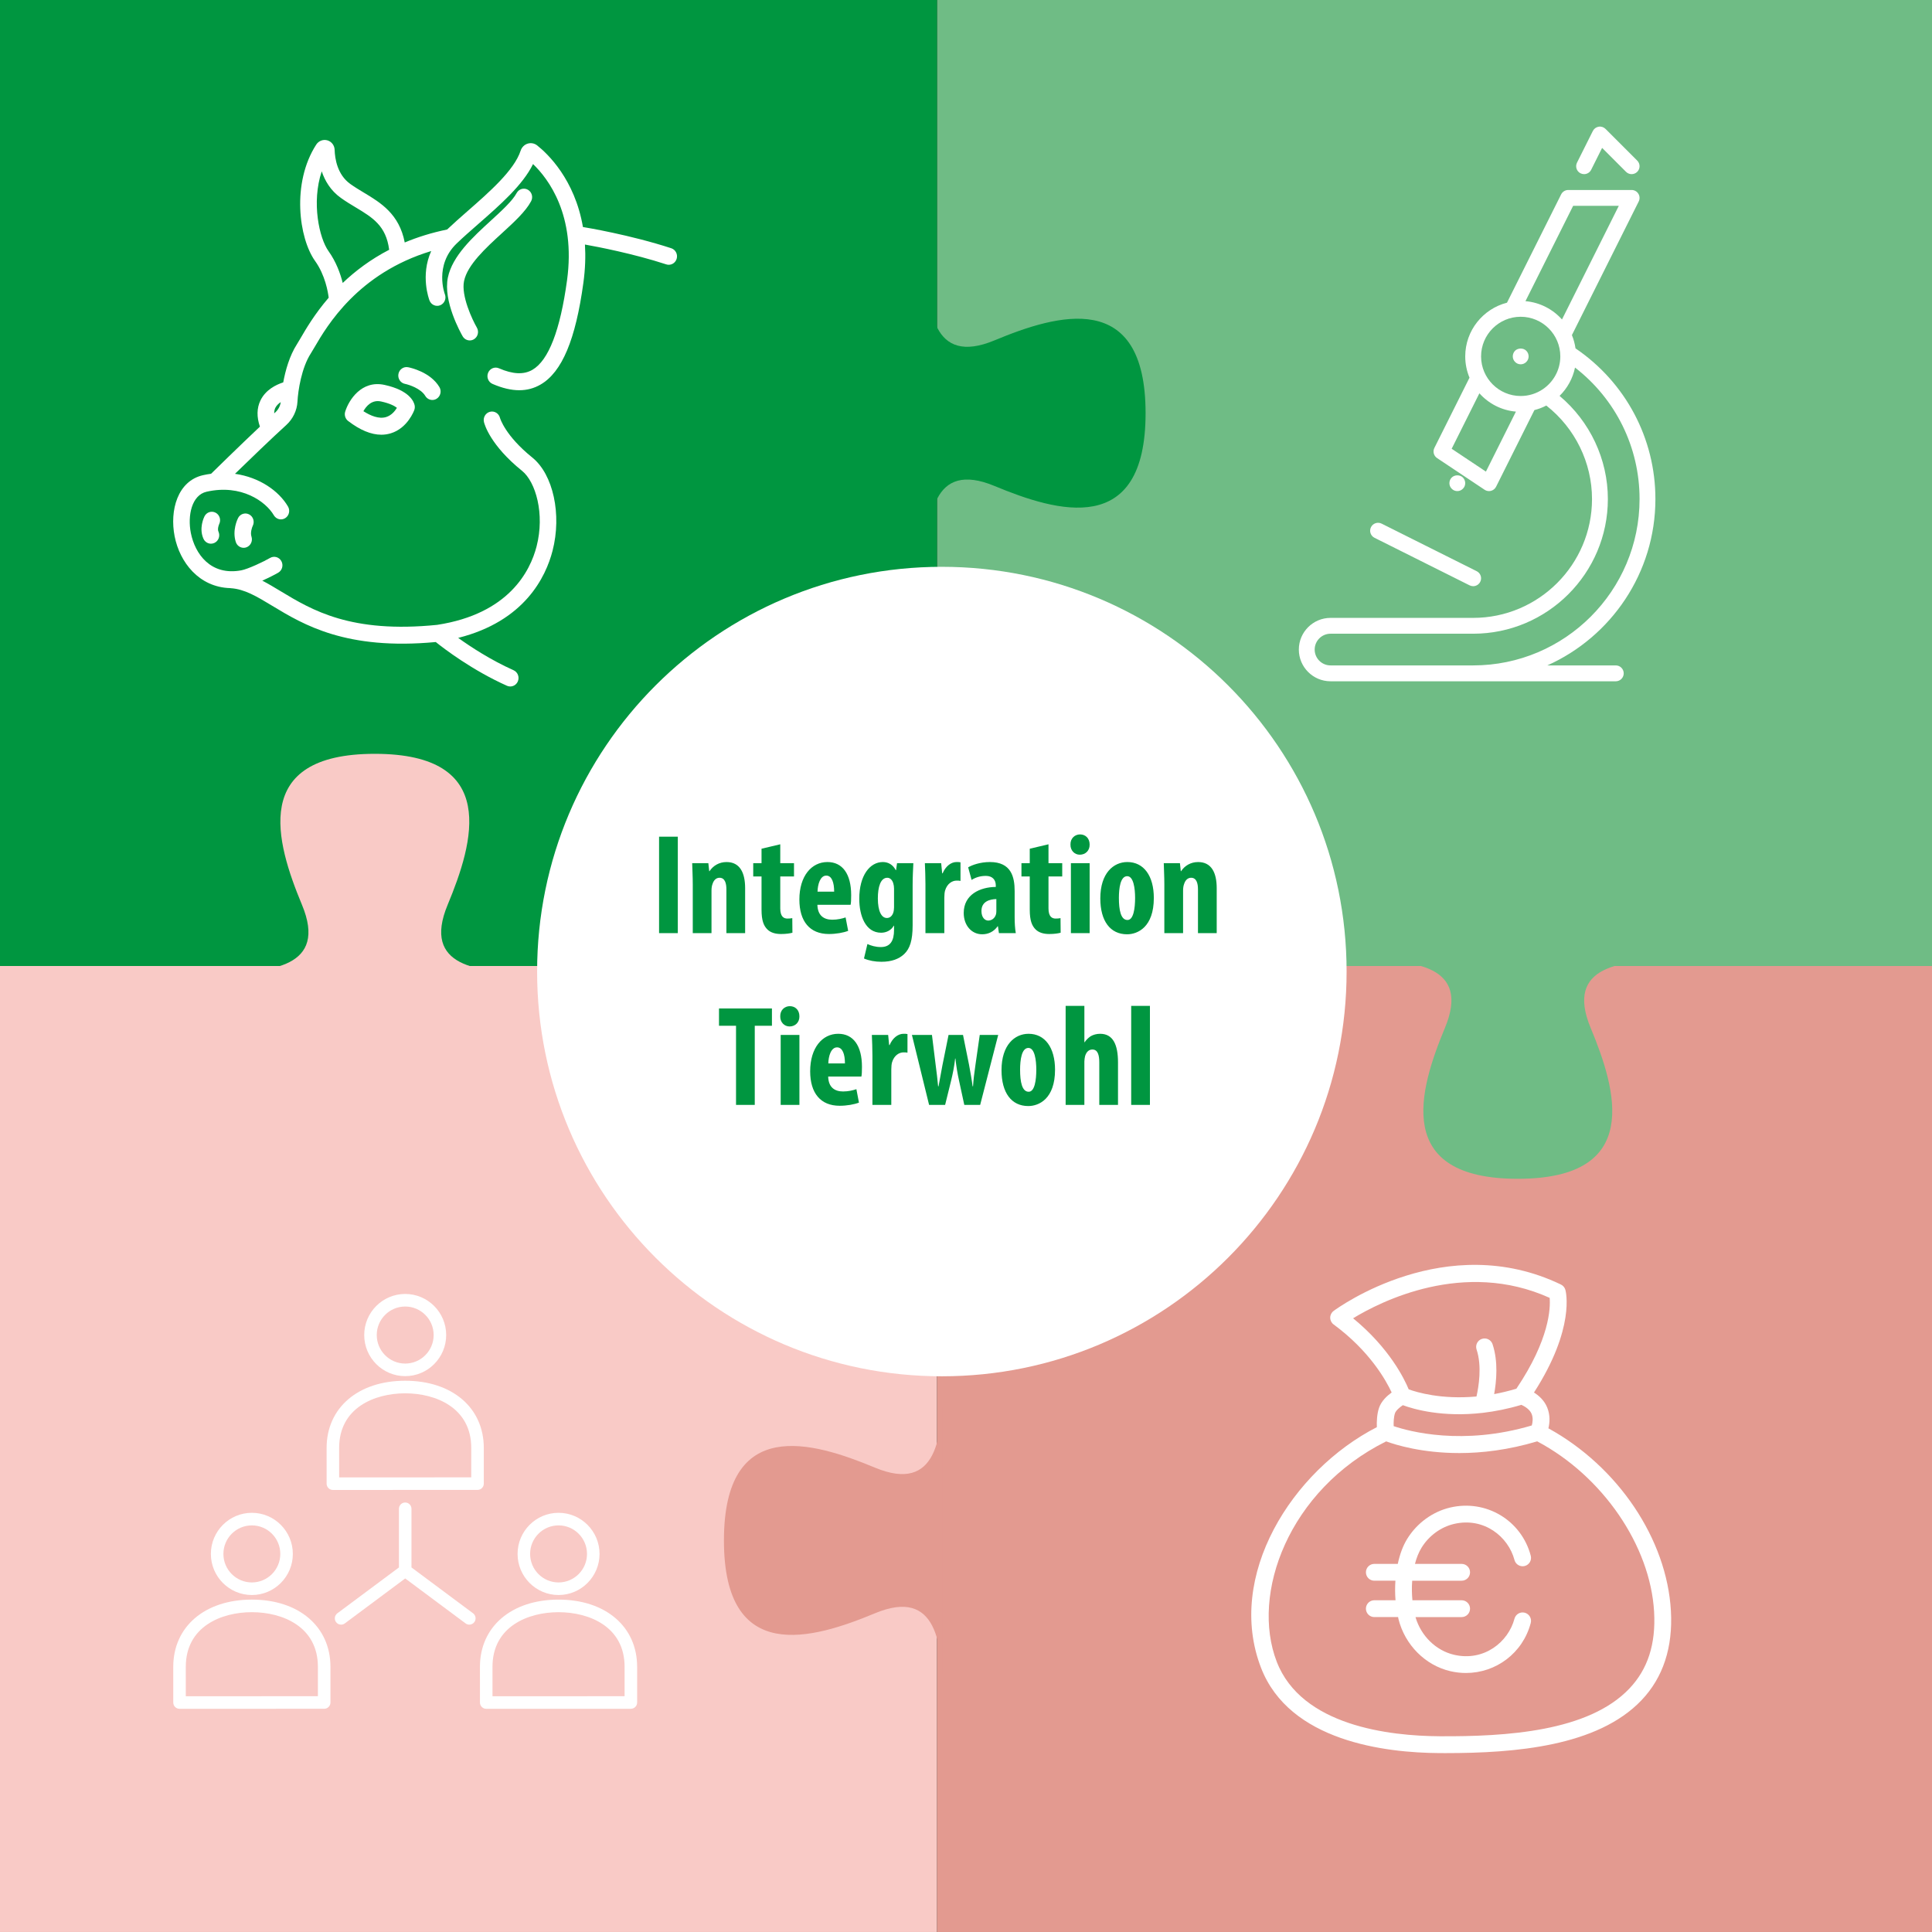
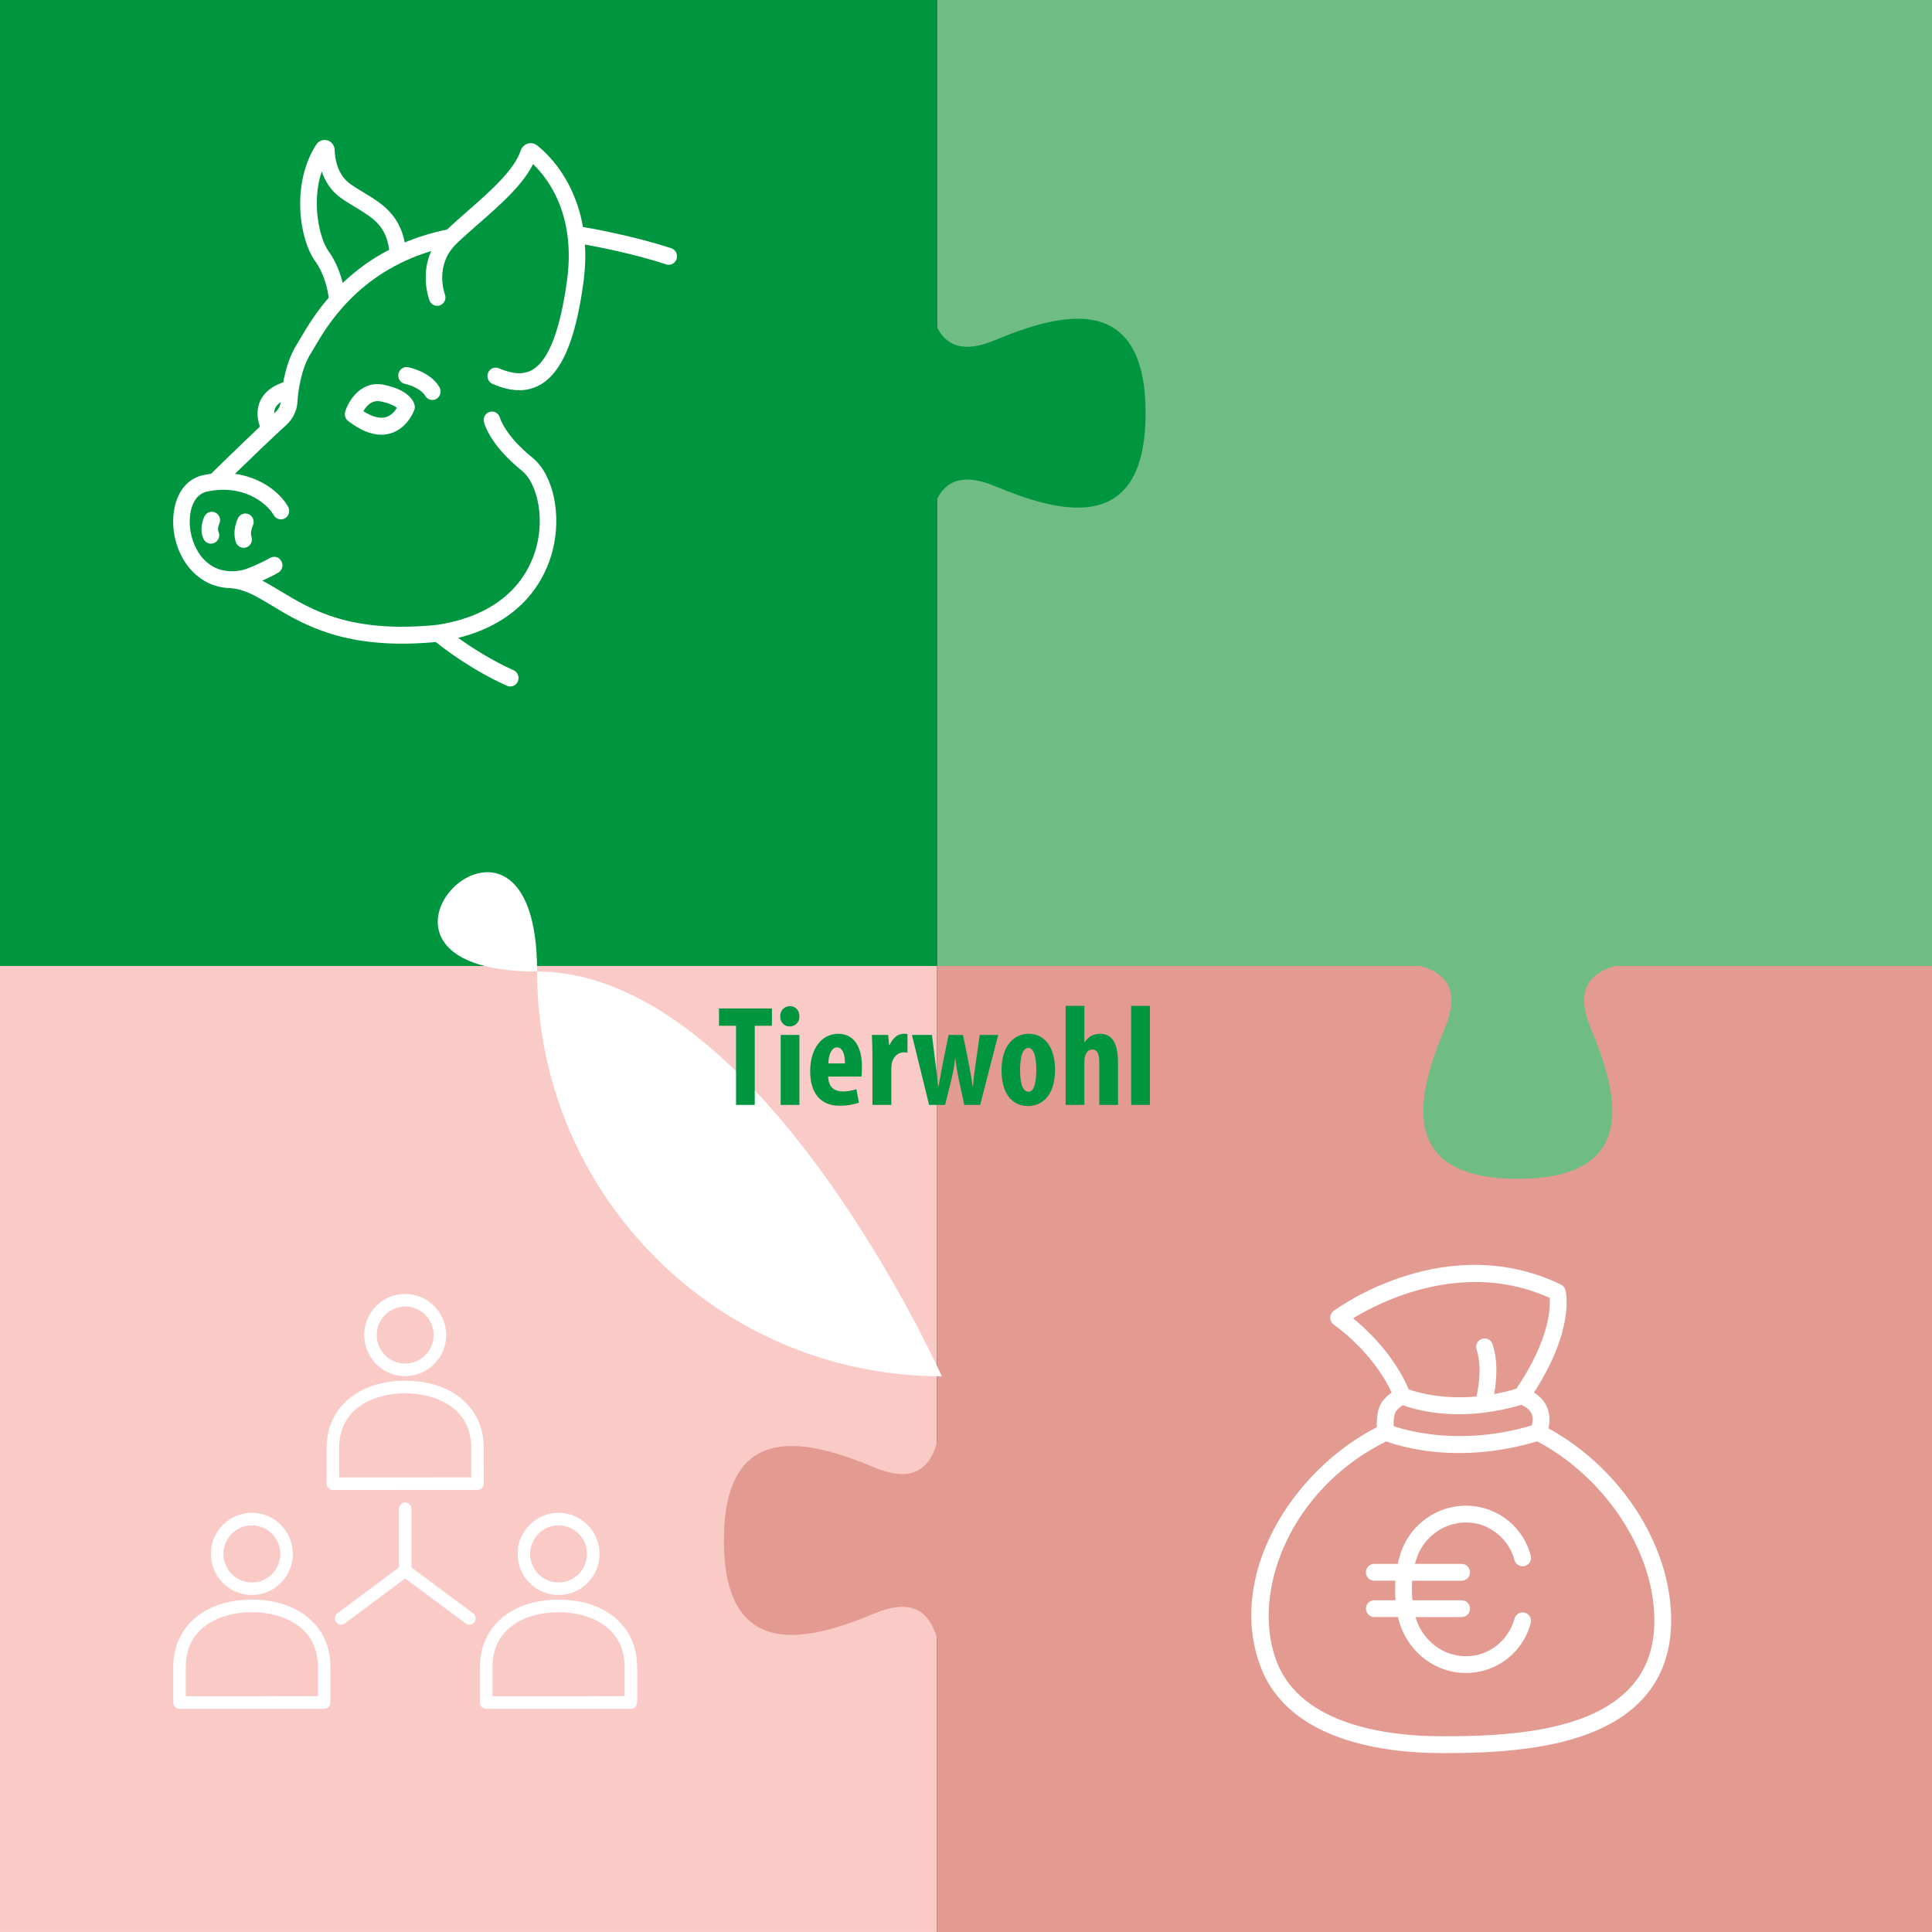
<svg xmlns="http://www.w3.org/2000/svg" xmlns:xlink="http://www.w3.org/1999/xlink" version="1.1" id="Ebene_1" x="0px" y="0px" width="235.968px" height="235.968px" viewBox="0 0 235.968 235.968" enable-background="new 0 0 235.968 235.968" xml:space="preserve">
  <rect x="0" y="0" width="235.968" height="235.968" fill="#333333" stroke="none" />
  <rect y="117.983" fill="#F9CAC6" width="114.445" height="117.984" />
  <rect x="114.445" y="117.983" fill="#E39A90" width="121.523" height="117.984" />
  <rect x="114.445" y="-0.001" fill="#6FBC85" width="121.523" height="117.984" />
  <rect y="-0.001" fill="#009640" width="114.445" height="117.984" />
  <g>
    <defs>
      <rect id="SVGID_1_" width="235.968" height="235.968" />
    </defs>
    <clipPath id="SVGID_2_">
      <use xlink:href="#SVGID_1_" overflow="visible" />
    </clipPath>
-     <path clip-path="url(#SVGID_2_)" fill="#FFFFFF" d="M115.034,168.096c27.302,0,49.435-22.132,49.435-49.434   s-22.133-49.434-49.435-49.434S65.601,91.36,65.601,118.662S87.732,168.096,115.034,168.096" />
+     <path clip-path="url(#SVGID_2_)" fill="#FFFFFF" d="M115.034,168.096s-22.133-49.434-49.435-49.434S65.601,91.36,65.601,118.662S87.732,168.096,115.034,168.096" />
    <path clip-path="url(#SVGID_2_)" fill="#009640" d="M138.16,134.949h2.289v-12.095h-2.289V134.949z M130.153,134.949h2.288v-5.313   c0-0.193,0.053-0.508,0.088-0.647c0.176-0.577,0.508-0.804,0.893-0.804c0.683,0,0.841,0.733,0.841,1.572v5.192h2.286v-5.192   c0-2.167-0.61-3.493-2.182-3.493c-0.42,0-0.822,0.104-1.156,0.297c-0.279,0.191-0.541,0.436-0.734,0.732h-0.035v-4.438h-2.288   V134.949z M125.607,127.991c0.77,0,0.963,1.487,0.963,2.659c0,1.259-0.193,2.693-0.928,2.693c-0.822,0-1.051-1.225-1.051-2.693   C124.592,129.479,124.768,127.991,125.607,127.991 M125.625,126.264c-1.695,0-3.303,1.361-3.303,4.438   c0,2.781,1.223,4.387,3.268,4.387c1.295,0,3.269-0.873,3.269-4.438C128.858,127.957,127.636,126.264,125.625,126.264    M111.379,126.403l2.097,8.546h1.957l0.734-2.97c0.193-0.806,0.385-1.697,0.49-2.694h0.035c0.105,0.98,0.262,1.889,0.437,2.676   l0.646,2.988h1.939l2.203-8.546h-2.254l-0.524,3.652c-0.14,0.927-0.245,1.818-0.298,2.624h-0.052   c-0.105-0.841-0.262-1.681-0.437-2.643l-0.734-3.634h-1.765l-0.752,3.722c-0.157,0.805-0.332,1.749-0.472,2.555h-0.052   c-0.07-0.806-0.175-1.662-0.297-2.59l-0.455-3.687H111.379z M106.555,134.949h2.305v-4.334c0-0.368,0.035-0.666,0.088-0.858   c0.262-0.891,0.909-1.224,1.398-1.224c0.193,0,0.35,0,0.49,0.035v-2.271c-0.14-0.034-0.262-0.034-0.49-0.034   c-0.629,0-1.311,0.472-1.695,1.38h-0.053l-0.122-1.24h-1.991c0.035,0.786,0.07,1.713,0.07,2.569V134.949z M101.168,129.882   c0.017-0.857,0.315-1.96,1.067-1.96c0.683,0,0.963,0.857,0.963,1.96H101.168z M105.207,131.488c0.052-0.245,0.07-0.576,0.07-1.187   c0-2.59-1.065-4.038-2.901-4.038c-1.941,0-3.425,1.711-3.425,4.578c0,2.676,1.275,4.213,3.6,4.213c0.875,0,1.766-0.157,2.359-0.385   l-0.314-1.642c-0.402,0.14-0.978,0.28-1.625,0.28c-1.015,0-1.785-0.49-1.82-1.82H105.207z M96.467,122.89   c-0.629,0-1.188,0.472-1.171,1.239c-0.017,0.734,0.507,1.24,1.136,1.24c0.698,0,1.222-0.506,1.205-1.24   C97.638,123.361,97.13,122.89,96.467,122.89 M97.638,126.403H95.35v8.546h2.288V126.403z M89.896,134.949h2.288v-9.667h2.098   v-2.113h-6.466v2.113h2.08V134.949z" />
-     <path clip-path="url(#SVGID_2_)" fill="#009640" d="M142.209,113.972h2.288v-5.209c0-0.333,0.053-0.612,0.123-0.787   c0.157-0.507,0.472-0.769,0.856-0.769c0.666,0,0.84,0.681,0.84,1.416v5.349h2.289v-5.489c0-1.904-0.646-3.196-2.271-3.196   c-0.894,0-1.628,0.436-2.082,1.116h-0.035l-0.104-0.977h-1.975c0.019,0.804,0.07,1.625,0.07,2.569V113.972z M137.673,107.014   c0.771,0,0.964,1.487,0.964,2.659c0,1.259-0.193,2.693-0.929,2.693c-0.821,0-1.05-1.225-1.05-2.693   C136.658,108.501,136.833,107.014,137.673,107.014 M137.691,105.286c-1.697,0-3.303,1.361-3.303,4.438   c0,2.781,1.221,4.387,3.268,4.387c1.294,0,3.268-0.872,3.268-4.438C140.924,106.979,139.701,105.286,137.691,105.286    M131.914,101.912c-0.628,0-1.188,0.472-1.17,1.239c-0.018,0.734,0.507,1.24,1.136,1.24c0.698,0,1.222-0.506,1.205-1.24   C133.085,102.384,132.578,101.912,131.914,101.912 M133.085,105.426h-2.288v8.546h2.288V105.426z M125.771,103.66v1.766h-1.014   v1.623h1.014v4.04c0,1.346,0.263,1.993,0.734,2.447c0.402,0.384,0.979,0.541,1.643,0.541c0.61,0,1.082-0.07,1.397-0.157   l-0.017-1.781c-0.193,0.035-0.367,0.052-0.596,0.052c-0.453,0-0.873-0.245-0.873-1.241v-3.9h1.678v-1.623h-1.678v-2.308   L125.771,103.66z M121.691,111.299c0,0.14-0.018,0.279-0.053,0.402c-0.156,0.507-0.576,0.734-0.945,0.734   c-0.35,0-0.822-0.314-0.822-1.172c0-1.189,1.051-1.435,1.82-1.453V111.299z M124.066,113.972c-0.104-0.577-0.14-1.276-0.14-1.958   v-3.18c0-1.732-0.419-3.548-3.022-3.548c-1.19,0-2.185,0.366-2.657,0.646l0.419,1.538c0.507-0.315,1.066-0.491,1.748-0.491   c0.805,0,1.208,0.491,1.208,1.156v0.193c-1.942,0.017-3.916,0.941-3.916,3.179c0,1.521,0.96,2.604,2.253,2.604   c0.753,0,1.418-0.314,1.891-0.979h0.034l0.122,0.839H124.066z M113.031,113.972h2.306v-4.334c0-0.369,0.035-0.666,0.087-0.858   c0.262-0.892,0.909-1.224,1.398-1.224c0.193,0,0.35,0,0.49,0.035v-2.271c-0.14-0.034-0.262-0.034-0.49-0.034   c-0.629,0-1.311,0.471-1.695,1.38h-0.052l-0.123-1.24h-1.991c0.035,0.786,0.07,1.713,0.07,2.569V113.972z M109.195,110.827   c0,0.227-0.035,0.489-0.105,0.682c-0.175,0.455-0.472,0.612-0.77,0.612c-0.647,0-1.102-0.805-1.102-2.396   c0-1.398,0.332-2.518,1.155-2.518c0.385,0,0.63,0.332,0.735,0.699c0.052,0.175,0.087,0.401,0.087,0.63V110.827z M109.562,105.426   l-0.122,0.855h-0.035c-0.332-0.646-0.892-0.995-1.575-0.995c-1.59,0-2.882,1.641-2.882,4.491c0,2.047,0.751,4.143,2.672,4.143   c0.648,0,1.243-0.315,1.54-0.856h0.035v0.524c0,1.312-0.455,2.082-1.61,2.082c-0.664,0-1.205-0.175-1.642-0.368l-0.419,1.765   c0.611,0.263,1.345,0.401,2.131,0.401c1.26,0,2.152-0.349,2.78-0.943c0.699-0.663,1.031-1.678,1.031-3.513v-4.878   c0-1.032,0.052-1.94,0.087-2.708H109.562z M99.851,108.904c0.018-0.857,0.315-1.961,1.068-1.961c0.682,0,0.962,0.858,0.962,1.961   H99.851z M103.889,110.511c0.053-0.245,0.07-0.576,0.07-1.187c0-2.59-1.065-4.038-2.9-4.038c-1.942,0-3.426,1.711-3.426,4.579   c0,2.675,1.275,4.212,3.601,4.212c0.874,0,1.765-0.157,2.358-0.385l-0.314-1.642c-0.402,0.14-0.978,0.28-1.624,0.28   c-1.015,0-1.785-0.49-1.82-1.82H103.889z M93.011,103.66v1.766h-1.014v1.623h1.014v4.04c0,1.346,0.262,1.993,0.733,2.447   c0.402,0.384,0.978,0.541,1.642,0.541c0.612,0,1.084-0.07,1.398-0.157l-0.017-1.781c-0.192,0.035-0.367,0.052-0.594,0.052   c-0.455,0-0.874-0.245-0.874-1.241v-3.9h1.678v-1.623h-1.678v-2.308L93.011,103.66z M84.612,113.972H86.9v-5.209   c0-0.333,0.053-0.612,0.123-0.787c0.157-0.507,0.472-0.769,0.857-0.769c0.665,0,0.84,0.681,0.84,1.416v5.349h2.288v-5.489   c0-1.904-0.646-3.196-2.27-3.196c-0.893,0-1.628,0.436-2.082,1.116h-0.035l-0.105-0.977h-1.974c0.018,0.804,0.07,1.625,0.07,2.569   V113.972z M80.497,113.972h2.288v-11.78h-2.288V113.972z" />
    <path clip-path="url(#SVGID_2_)" fill="#FFFFFF" d="M47.156,50.938c-0.881,0.268-1.912-0.165-2.772-0.716   c0.353-0.63,1.039-1.434,2.164-1.186c1.108,0.241,1.664,0.561,1.93,0.774C48.24,50.203,47.811,50.737,47.156,50.938 M46.968,47.011   c-2.818-0.617-4.378,1.866-4.807,3.265c-0.129,0.42,0.014,0.877,0.357,1.14c1.452,1.116,2.812,1.679,4.059,1.679   c0.396,0,0.781-0.059,1.154-0.172c2.058-0.627,2.84-2.764,2.872-2.854c0.065-0.182,0.078-0.379,0.039-0.569   C50.557,49.085,50.041,47.681,46.968,47.011" />
    <path clip-path="url(#SVGID_2_)" fill="#FFFFFF" d="M51.944,48.358c0.191,0.318,0.523,0.494,0.862,0.494   c0.18,0,0.362-0.05,0.526-0.153c0.475-0.298,0.625-0.937,0.334-1.424c-1.106-1.85-3.55-2.369-3.825-2.423   c-0.551-0.106-1.076,0.264-1.179,0.825c-0.103,0.563,0.257,1.104,0.805,1.209C49.937,46.979,51.398,47.443,51.944,48.358" />
-     <path clip-path="url(#SVGID_2_)" fill="#FFFFFF" d="M61.313,28.475c1.479-1.353,2.877-2.632,3.555-3.898   c0.269-0.501,0.091-1.131-0.398-1.405c-0.487-0.275-1.101-0.095-1.37,0.407c-0.512,0.955-1.784,2.119-3.131,3.352   c-2.209,2.021-4.713,4.313-5.266,6.962c-0.603,2.888,1.555,6.747,1.803,7.178c0.189,0.326,0.525,0.508,0.87,0.508   c0.175,0,0.351-0.047,0.513-0.144c0.48-0.291,0.639-0.926,0.355-1.419c-0.563-0.976-1.941-3.901-1.567-5.689   C57.091,32.338,59.334,30.285,61.313,28.475" />
    <path clip-path="url(#SVGID_2_)" fill="#FFFFFF" d="M41.859,34.559c-0.28-1.121-0.795-2.576-1.743-3.899   c-1.116-1.559-2.098-5.931-0.821-9.733c0.382,1.142,1.077,2.34,2.328,3.239c0.604,0.433,1.221,0.804,1.818,1.163   c2.071,1.245,3.715,2.242,4.09,5.177C45.229,31.7,43.366,33.12,41.859,34.559 M33.617,49.833c0.139-0.288,0.383-0.526,0.672-0.721   c-0.064,0.466-0.292,0.914-0.656,1.245c-0.046,0.041-0.097,0.088-0.143,0.131C33.494,50.248,33.526,50.024,33.617,49.833    M81.986,30.319c-5.036-1.643-10.417-2.53-10.788-2.591c-1.001-5.837-4.332-8.97-5.591-9.967c-0.33-0.261-0.765-0.342-1.163-0.217   c-0.402,0.126-0.722,0.448-0.856,0.861c-0.775,2.386-3.821,5.052-6.508,7.403c-0.884,0.773-1.712,1.506-2.47,2.224   c-1.909,0.392-3.628,0.935-5.177,1.584c-0.668-3.48-2.942-4.856-4.971-6.076c-0.563-0.338-1.144-0.688-1.681-1.073   c-1.588-1.14-1.877-3.095-1.909-4.159c-0.016-0.548-0.371-1.016-0.884-1.166c-0.518-0.15-1.068,0.06-1.366,0.521   c-3.031,4.697-2.12,11.449-0.132,14.222c1.239,1.729,1.576,3.82,1.655,4.476c-1.709,1.982-2.786,3.828-3.449,4.966   c-0.165,0.283-0.299,0.514-0.409,0.683c-0.937,1.447-1.432,3.271-1.693,4.692c-0.882,0.286-2.158,0.906-2.787,2.216   c-0.449,0.933-0.465,2.006-0.062,3.192c-2.553,2.407-5.544,5.342-5.964,5.754c-0.325,0.044-0.653,0.099-0.985,0.174   c-3.102,0.705-4.092,4.291-3.466,7.47c0.623,3.164,2.974,6.216,6.787,6.324c0.019,0.002,0.037,0.008,0.057,0.009   c1.697,0.108,3.193,1.012,5.087,2.157c3.812,2.303,9.013,5.446,19.961,4.419c1.053,0.843,4.467,3.449,8.696,5.342   c0.132,0.059,0.268,0.086,0.403,0.086c0.39,0,0.76-0.231,0.926-0.622c0.223-0.522-0.011-1.134-0.522-1.362   c-2.77-1.239-5.206-2.832-6.764-3.95c8.1-2.034,10.698-7.431,11.526-10.641c1.145-4.432,0.08-9.328-2.476-11.389   c-3.309-2.668-3.927-4.776-3.944-4.839c-0.138-0.548-0.677-0.884-1.217-0.748c-0.542,0.135-0.873,0.696-0.741,1.251   c0.066,0.28,0.763,2.827,4.655,5.965c1.654,1.333,2.802,5.241,1.772,9.23c-0.775,3-3.381,8.231-12.135,9.579   c-10.547,1.069-15.298-1.801-19.116-4.106c-0.778-0.47-1.515-0.914-2.251-1.294c0.831-0.369,1.602-0.768,1.957-0.978   c0.483-0.285,0.649-0.919,0.37-1.414c-0.279-0.496-0.895-0.664-1.379-0.38c-0.742,0.438-2.69,1.359-3.513,1.513   c-3.743,0.699-5.66-2.019-6.16-4.563c-0.421-2.135,0.111-4.626,1.923-5.038c4.233-0.961,7.23,1.194,8.213,2.875   c0.287,0.491,0.906,0.651,1.384,0.356c0.478-0.294,0.633-0.931,0.347-1.421c-1.126-1.924-3.505-3.577-6.476-3.998   c1.72-1.674,4.465-4.325,6.27-5.965c0.808-0.733,1.304-1.771,1.36-2.843c0.071-1.365,0.497-4.146,1.639-5.908   c0.122-0.189,0.274-0.449,0.459-0.767c1.498-2.569,5.283-9.021,14.239-11.724c-1.349,2.99-0.268,5.887-0.208,6.041   c0.207,0.531,0.795,0.79,1.312,0.577s0.769-0.815,0.562-1.347c-0.014-0.034-1.33-3.525,1.44-6.193   c0.776-0.748,1.671-1.53,2.617-2.359c2.689-2.353,5.458-4.777,6.713-7.345c1.868,1.791,5.242,6.227,4.152,14.201   c-0.834,6.104-2.256,9.782-4.226,10.928c-1.053,0.613-2.391,0.553-4.092-0.185c-0.513-0.224-1.105,0.024-1.322,0.551   c-0.217,0.526,0.023,1.134,0.536,1.356c1.19,0.516,2.274,0.773,3.269,0.773c0.945,0,1.809-0.232,2.605-0.695   c2.615-1.521,4.277-5.475,5.229-12.44c0.231-1.69,0.277-3.239,0.189-4.658c1.545,0.274,5.916,1.112,9.932,2.422   c0.101,0.033,0.204,0.049,0.305,0.049c0.429,0,0.826-0.282,0.962-0.722C82.811,31.075,82.517,30.492,81.986,30.319" />
    <path clip-path="url(#SVGID_2_)" fill="#FFFFFF" d="M30.436,62.832c-0.495-0.265-1.104-0.064-1.36,0.442   c-0.077,0.153-0.735,1.525-0.274,2.928c0.142,0.434,0.535,0.705,0.956,0.705c0.107,0,0.216-0.017,0.323-0.054   c0.528-0.182,0.812-0.77,0.634-1.312c-0.16-0.486,0.058-1.117,0.157-1.321C31.124,63.714,30.93,63.093,30.436,62.832" />
    <path clip-path="url(#SVGID_2_)" fill="#FFFFFF" d="M26.334,62.619c-0.495-0.262-1.104-0.063-1.359,0.445   c-0.074,0.146-0.704,1.472-0.121,2.745c0.172,0.376,0.535,0.596,0.914,0.596c0.144,0,0.29-0.032,0.428-0.099   c0.505-0.243,0.722-0.859,0.485-1.377c-0.129-0.28,0.006-0.742,0.092-0.925C27.022,63.498,26.827,62.879,26.334,62.619" />
-     <path clip-path="url(#SVGID_2_)" fill="#FFFFFF" d="M160.57,79.336c0-1.067,0.867-1.936,1.936-1.936h17.42   c9.073,0,16.453-7.38,16.453-16.453c0-4.859-2.188-9.479-5.898-12.595c0.939-0.924,1.613-2.119,1.887-3.459   c4.963,3.842,7.883,9.721,7.883,16.054c0,11.207-9.117,20.324-20.324,20.324h-17.42C161.438,81.271,160.57,80.403,160.57,79.336    M181.486,57.6l-4.184-2.79l3.387-6.774c1.119,1.251,2.692,2.085,4.461,2.237L181.486,57.6z M185.732,38.688   c2.668,0,4.84,2.171,4.84,4.839c0,1.67-0.853,3.146-2.143,4.016c-0.001,0.001-0.001,0.002-0.003,0.002   c-0.771,0.519-1.698,0.822-2.694,0.822c-2.666,0-4.838-2.171-4.838-4.839S183.066,38.688,185.732,38.688 M192.137,25.14h5.578   l-6.939,13.88c-1.119-1.251-2.692-2.084-4.461-2.237L192.137,25.14z M197.346,81.271h-8.359   c7.769-3.478,13.199-11.276,13.199-20.324c0-7.403-3.643-14.241-9.759-18.4c-0.081-0.564-0.228-1.109-0.44-1.62l8.162-16.323   c0.147-0.299,0.133-0.656-0.045-0.941c-0.176-0.284-0.486-0.459-0.822-0.459h-7.742c-0.368,0-0.702,0.207-0.866,0.535   l-6.616,13.231c-2.926,0.749-5.099,3.4-5.099,6.557c0,0.922,0.187,1.8,0.521,2.602l-4.289,8.58   c-0.22,0.436-0.078,0.968,0.328,1.238l5.807,3.871c0.16,0.107,0.348,0.162,0.537,0.162c0.082,0,0.166-0.011,0.248-0.032   c0.268-0.07,0.494-0.254,0.617-0.502l4.68-9.36c0.509-0.132,0.998-0.314,1.453-0.555c3.504,2.748,5.582,6.969,5.582,11.417   c0,8.005-6.512,14.518-14.516,14.518h-17.42c-2.134,0-3.871,1.736-3.871,3.871s1.737,3.872,3.871,3.872h34.84   c0.534,0,0.969-0.435,0.969-0.969C198.314,81.704,197.88,81.271,197.346,81.271 M193.042,21.167   c0.139,0.068,0.286,0.102,0.433,0.102c0.355,0,0.696-0.196,0.866-0.535l1.335-2.67l2.922,2.922c0.377,0.377,0.989,0.377,1.368,0   c0.379-0.378,0.378-0.991,0-1.369l-3.871-3.871c-0.22-0.22-0.532-0.324-0.839-0.271c-0.307,0.049-0.57,0.244-0.711,0.523   l-1.936,3.87C192.37,20.347,192.563,20.928,193.042,21.167 M167.88,65.685l11.612,5.807c0.14,0.069,0.287,0.103,0.434,0.103   c0.355,0,0.696-0.196,0.866-0.535c0.239-0.478,0.046-1.058-0.435-1.298l-11.612-5.808c-0.476-0.239-1.06-0.045-1.298,0.434   C167.207,64.866,167.402,65.446,167.88,65.685 M185.732,44.495c0.256,0,0.502-0.101,0.682-0.286   c0.186-0.179,0.287-0.426,0.287-0.682c0-0.255-0.102-0.503-0.287-0.689c-0.355-0.356-1.006-0.356-1.371,0   c-0.178,0.187-0.278,0.435-0.278,0.689c0,0.256,0.101,0.503,0.287,0.682C185.23,44.395,185.479,44.495,185.732,44.495    M178.672,59.693c0.186-0.177,0.286-0.426,0.286-0.681c0-0.256-0.101-0.503-0.286-0.69c-0.355-0.356-1.006-0.356-1.371,0.009   c-0.177,0.179-0.277,0.426-0.277,0.682c0,0.255,0.101,0.501,0.285,0.681c0.178,0.187,0.426,0.286,0.682,0.286   S178.492,59.88,178.672,59.693" />
    <path clip-path="url(#SVGID_2_)" fill="#FFFFFF" d="M199.006,206.235c-4.99,5.251-14.985,5.871-23.175,5.825   c-6.131-0.034-16.868-1.262-19.897-9.11c-3.194-8.271,1.436-20.963,13.367-26.905c1.17,0.429,4.383,1.427,8.938,1.427   c2.736,0,5.96-0.369,9.51-1.43c7.967,4.22,13.819,12.72,14.278,20.819C202.25,200.794,201.262,203.861,199.006,206.235    M165.262,161.01c3.356-2.045,13.526-7.227,24.008-2.495c0.107,1.23-0.002,5.07-4.065,11.097c-0.94,0.28-1.848,0.5-2.714,0.659   c0.28-1.542,0.514-3.969-0.195-6.094c-0.18-0.538-0.76-0.831-1.301-0.65c-0.539,0.179-0.83,0.761-0.65,1.3   c0.677,2.028,0.254,4.557-0.012,5.736c-4.287,0.39-7.293-0.513-8.279-0.874C171.52,168.398,169.691,164.639,165.262,161.01    M170.217,174.184c-0.015-0.494,0.01-1.14,0.162-1.577c0.113-0.329,0.558-0.716,0.961-0.984c1.276,0.476,4.817,1.521,9.809,0.931   l0,0c0.004,0,0.007-0.001,0.01-0.001c1.439-0.171,2.995-0.472,4.658-0.971c0.408,0.183,1.025,0.557,1.248,1.1   c0.21,0.513,0.124,1.064,0.023,1.42C178.645,176.6,172.127,174.831,170.217,174.184 M204.079,196.744   c-0.498-8.783-6.476-17.628-14.962-22.293c0.16-0.666,0.242-1.593-0.15-2.55c-0.354-0.866-1.017-1.449-1.612-1.824   c5.063-7.859,3.89-12.35,3.834-12.544c-0.081-0.283-0.278-0.517-0.543-0.645c-14.027-6.744-27.208,2.813-27.761,3.223   c-0.263,0.194-0.418,0.501-0.418,0.828c0.002,0.326,0.156,0.633,0.418,0.826c4.394,3.235,6.391,6.807,7.088,8.308   c-0.565,0.409-1.252,1.04-1.536,1.859c-0.271,0.776-0.298,1.728-0.274,2.376c-10.395,5.33-18.469,18.188-14.148,29.383   c3.47,8.985,15.152,10.388,21.806,10.425c0.258,0.001,0.517,0.002,0.778,0.002c8.434,0,18.531-0.819,23.897-6.467   C203.127,204.882,204.332,201.213,204.079,196.744" />
    <path clip-path="url(#SVGID_2_)" fill="#FFFFFF" d="M186.229,196.972c-0.551-0.147-1.111,0.184-1.256,0.731   c-0.75,2.84-3.717,5.261-7.379,4.406c-2.229-0.521-4.045-2.317-4.711-4.604h5.635c0.568,0,1.029-0.46,1.029-1.027   c0-0.568-0.461-1.028-1.029-1.028h-6.01c-0.072-0.771-0.089-1.581-0.027-2.387h6.037c0.568,0,1.029-0.459,1.029-1.028   c0-0.568-0.461-1.027-1.029-1.027h-5.7c0.19-0.729,0.452-1.41,0.81-1.986c0.904-1.461,2.35-2.518,3.967-2.896   c3.664-0.855,6.631,1.566,7.379,4.407c0.145,0.548,0.705,0.875,1.256,0.731c0.549-0.145,0.877-0.706,0.731-1.256   c-1.139-4.323-5.458-6.91-9.835-5.884c-2.145,0.502-4.057,1.894-5.246,3.815c-0.557,0.899-0.923,1.96-1.16,3.068h-2.863   c-0.568,0-1.028,0.459-1.028,1.027c0,0.569,0.46,1.028,1.028,1.028h2.574c-0.053,0.811-0.049,1.619,0.013,2.387h-2.587   c-0.568,0-1.028,0.46-1.028,1.028c0,0.567,0.46,1.027,1.028,1.027h2.902c0.017,0.078,0.028,0.166,0.047,0.242   c0.785,3.15,3.266,5.648,6.32,6.363c0.646,0.152,1.29,0.224,1.924,0.224c3.657-0.001,6.94-2.423,7.911-6.107   C187.105,197.679,186.777,197.115,186.229,196.972" />
    <path clip-path="url(#SVGID_2_)" fill="#FFFFFF" d="M46.015,163.057c0-1.92,1.559-3.482,3.475-3.482   c1.915,0,3.475,1.563,3.475,3.482c0,1.922-1.56,3.485-3.475,3.485C47.574,166.542,46.015,164.979,46.015,163.057 M54.496,163.057   c0-2.767-2.246-5.018-5.006-5.018c-2.761,0-5.006,2.251-5.006,5.018c0,2.77,2.245,5.021,5.006,5.021   C52.25,168.077,54.496,165.826,54.496,163.057" />
    <path clip-path="url(#SVGID_2_)" fill="#FFFFFF" d="M49.49,170.175c3.722,0,8.068,1.748,8.068,6.673l-0.001,3.591l-16.134,0.003   l-0.001-3.593C41.422,171.922,45.768,170.175,49.49,170.175 M39.891,176.848l0.001,4.361c0,0.203,0.08,0.399,0.224,0.542   c0.143,0.146,0.338,0.226,0.54,0.226l17.667-0.004c0.423,0,0.765-0.344,0.765-0.768l0.001-4.358c0-4.909-3.857-8.208-9.599-8.208   C43.748,168.639,39.891,171.938,39.891,176.848" />
    <path clip-path="url(#SVGID_2_)" fill="#FFFFFF" d="M64.746,189.79c0-1.922,1.558-3.485,3.474-3.485s3.475,1.563,3.475,3.485   c0,1.921-1.559,3.484-3.475,3.484S64.746,191.711,64.746,189.79 M73.226,189.79c0-2.769-2.246-5.021-5.006-5.021   c-2.761,0-5.005,2.252-5.005,5.021c0,2.768,2.244,5.02,5.005,5.02C70.979,194.81,73.226,192.558,73.226,189.79" />
    <path clip-path="url(#SVGID_2_)" fill="#FFFFFF" d="M76.287,207.17l-16.135,0.002l-0.001-3.592c0-4.926,4.346-6.673,8.068-6.673   c3.722,0,8.068,1.748,8.068,6.673V207.17z M77.818,207.937v-4.356c0-4.91-3.858-8.209-9.599-8.209c-5.742,0-9.6,3.299-9.6,8.209   l0.001,4.36c0,0.424,0.344,0.767,0.766,0.767l17.667-0.002C77.476,208.705,77.818,208.361,77.818,207.937" />
    <path clip-path="url(#SVGID_2_)" fill="#FFFFFF" d="M34.235,189.79c0,1.921-1.558,3.484-3.475,3.484   c-1.915,0-3.474-1.563-3.474-3.484c0-1.922,1.559-3.485,3.474-3.485C32.677,186.306,34.235,187.868,34.235,189.79 M25.755,189.79   c0,2.768,2.245,5.02,5.005,5.02c2.761,0,5.006-2.252,5.006-5.02c0-2.769-2.245-5.021-5.006-5.021   C28,184.77,25.755,187.021,25.755,189.79" />
    <path clip-path="url(#SVGID_2_)" fill="#FFFFFF" d="M30.759,196.906c3.722,0,8.068,1.748,8.068,6.673v3.59l-16.134,0.003   l-0.001-3.593C22.692,198.654,27.039,196.906,30.759,196.906 M21.928,208.707l17.666-0.002c0.423,0,0.766-0.344,0.766-0.768v-4.358   c0-4.909-3.858-8.208-9.6-8.208c-5.741,0-9.599,3.299-9.599,8.208l0.001,4.36C21.162,208.364,21.504,208.707,21.928,208.707" />
    <path clip-path="url(#SVGID_2_)" fill="#FFFFFF" d="M49.49,183.512c-0.423,0-0.765,0.343-0.765,0.768v7.163l-7.522,5.6   c-0.34,0.254-0.41,0.733-0.158,1.074c0.15,0.203,0.381,0.311,0.615,0.311c0.159,0,0.319-0.049,0.456-0.151l7.374-5.491l7.374,5.491   c0.138,0.102,0.298,0.151,0.456,0.151c0.234,0,0.465-0.108,0.616-0.311c0.252-0.341,0.181-0.821-0.158-1.075l-7.522-5.6v-7.162   C50.255,183.854,49.913,183.512,49.49,183.512" />
-     <path clip-path="url(#SVGID_2_)" fill="#F9CAC6" d="M64.852,118.775c-6.36,0-13.355-0.642-10.176-8.268   c3.175-7.626,6.365-18.438-8.898-18.438c-15.252,0-12.072,10.812-8.898,18.438c3.18,7.626-3.816,8.268-10.17,8.268" />
    <path clip-path="url(#SVGID_2_)" fill="#6FBC85" d="M204.451,117.269c-6.359,0-13.354,0.643-10.176,8.269   c3.176,7.626,6.365,18.437-8.898,18.437c-15.252,0-12.071-10.811-8.897-18.437c3.181-7.626-3.815-8.269-10.17-8.269" />
    <path clip-path="url(#SVGID_2_)" fill="#E39A90" d="M115.124,169.072c0,6.359-0.642,13.354-8.268,10.176   c-7.626-3.175-18.437-6.365-18.437,8.898c0,15.252,10.811,12.071,18.437,8.897c7.626-3.18,8.268,3.816,8.268,10.17" />
    <path clip-path="url(#SVGID_2_)" fill="#009640" d="M113.212,69.537c0-6.359,0.642-13.354,8.269-10.176   c7.625,3.175,18.437,6.365,18.437-8.897c0-15.252-10.812-12.072-18.437-8.898c-7.626,3.18-8.269-3.816-8.269-10.17" />
  </g>
</svg>